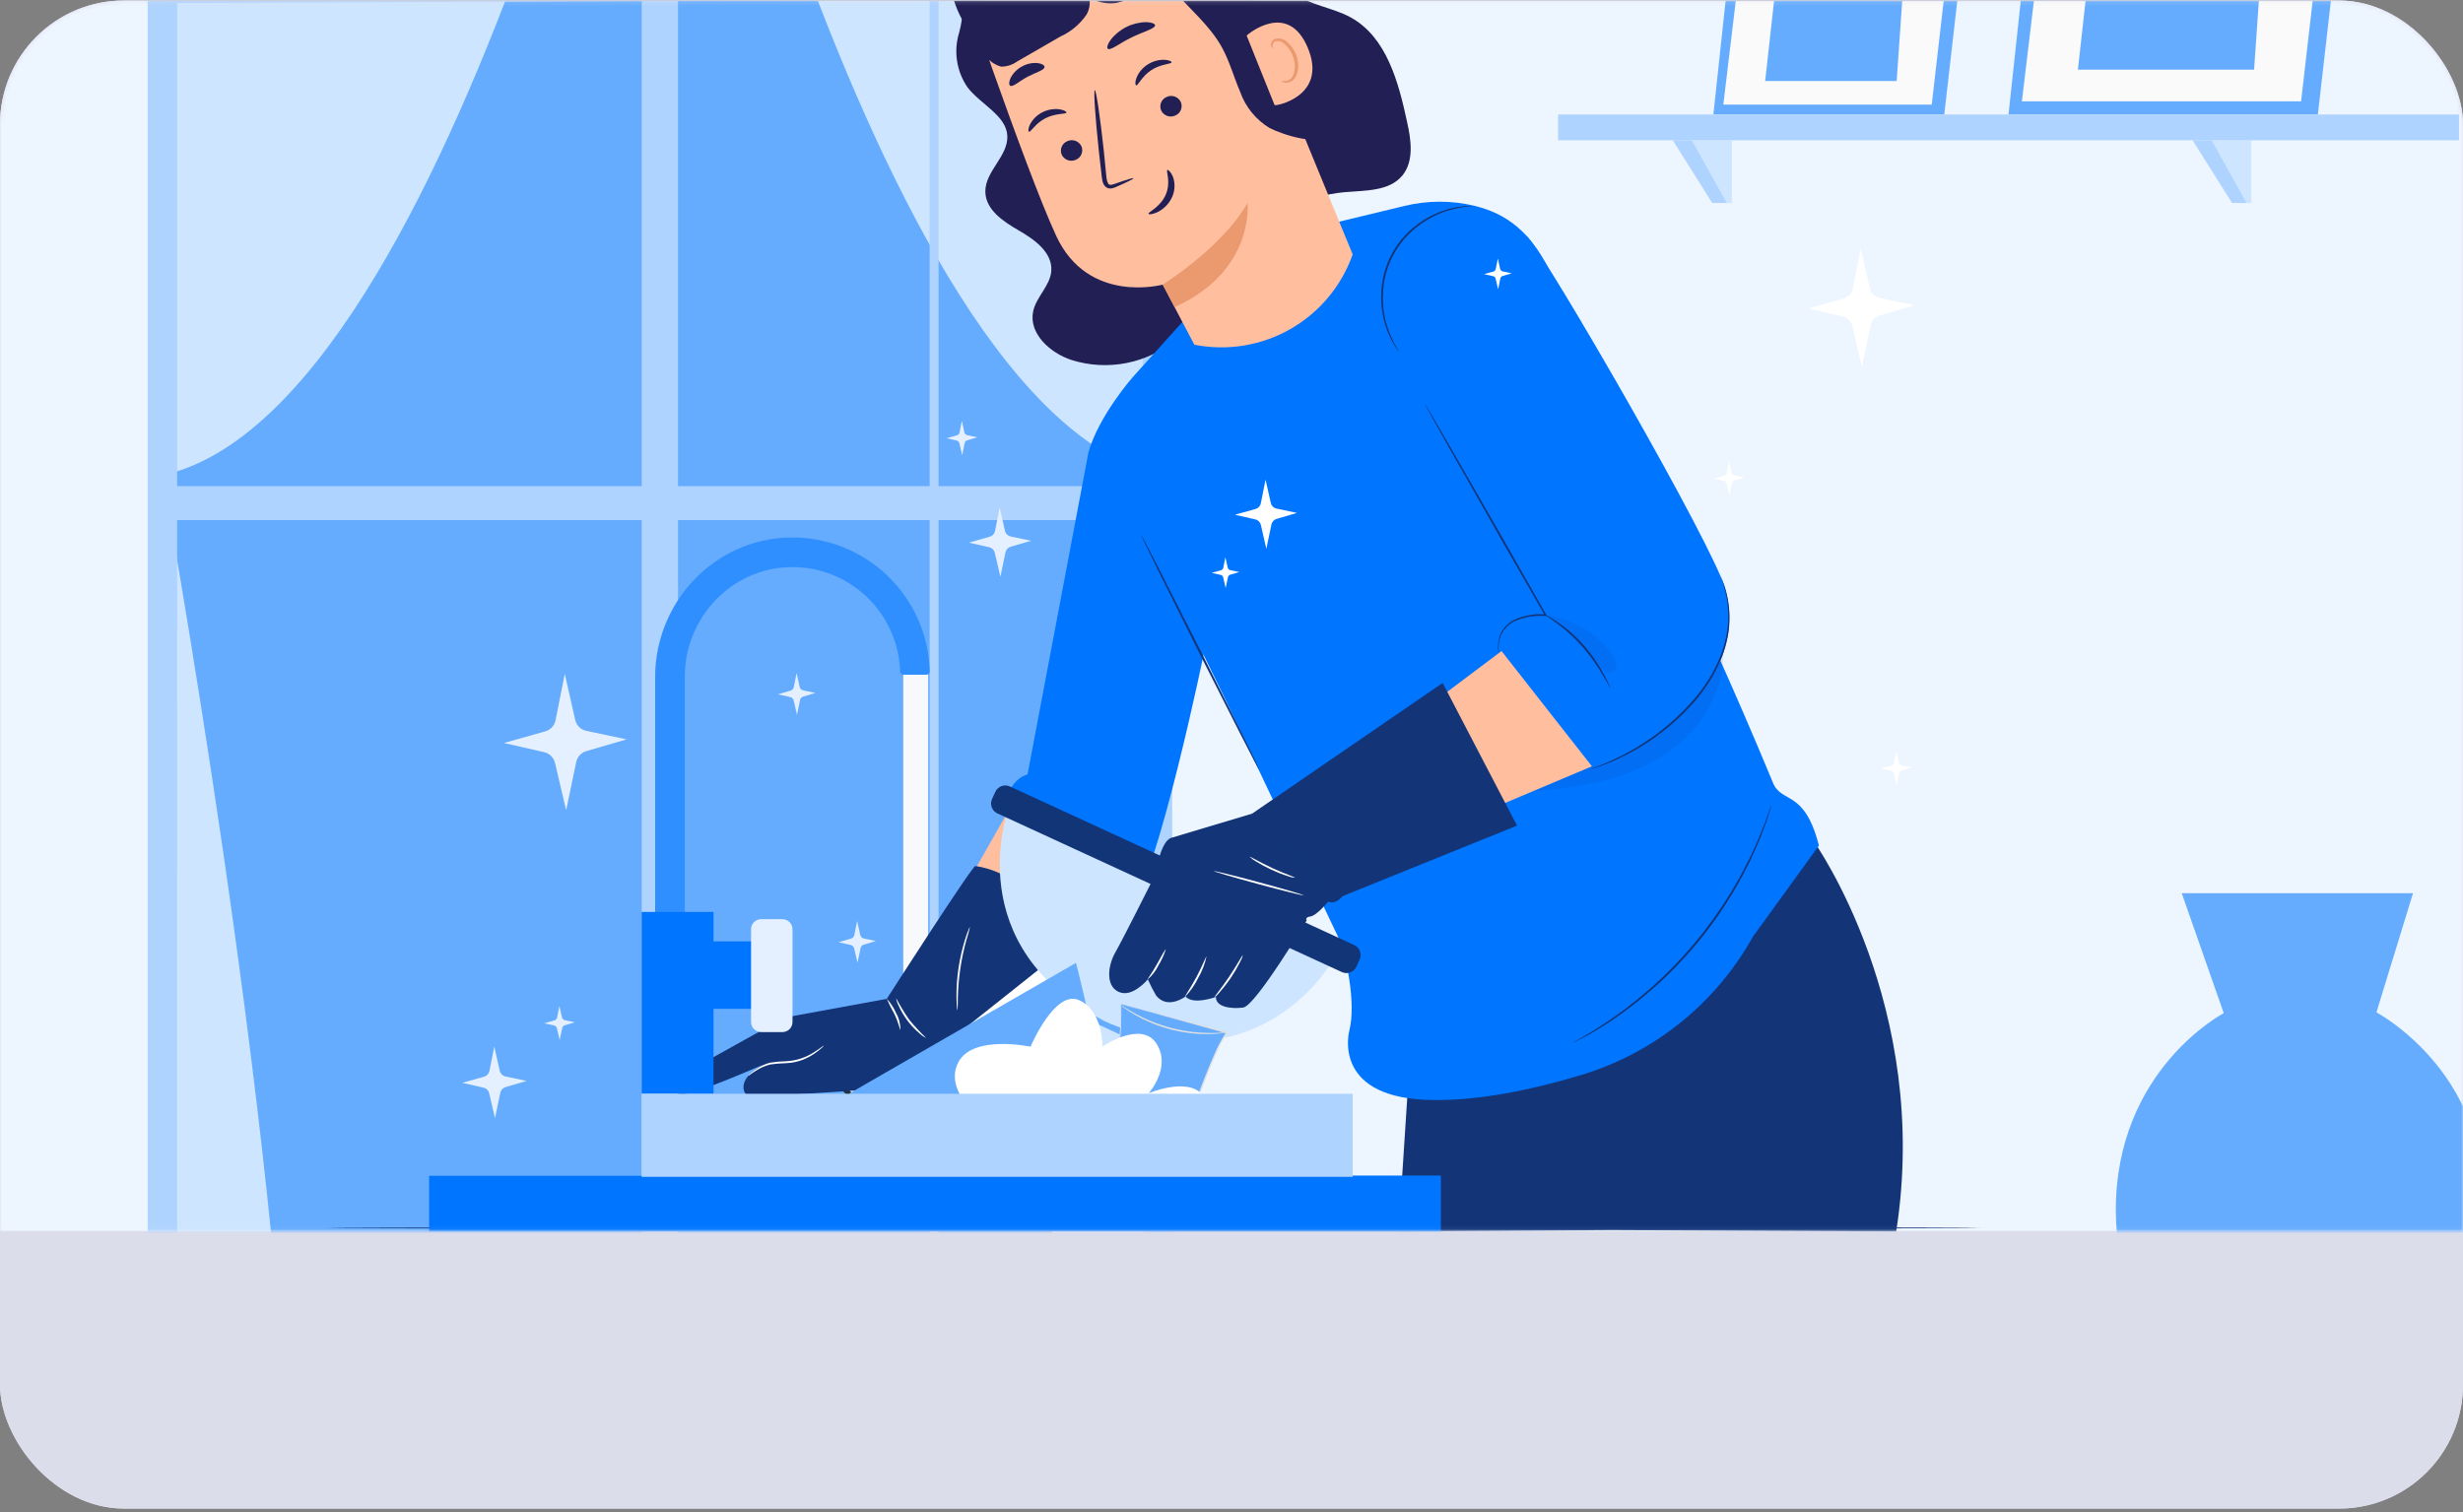
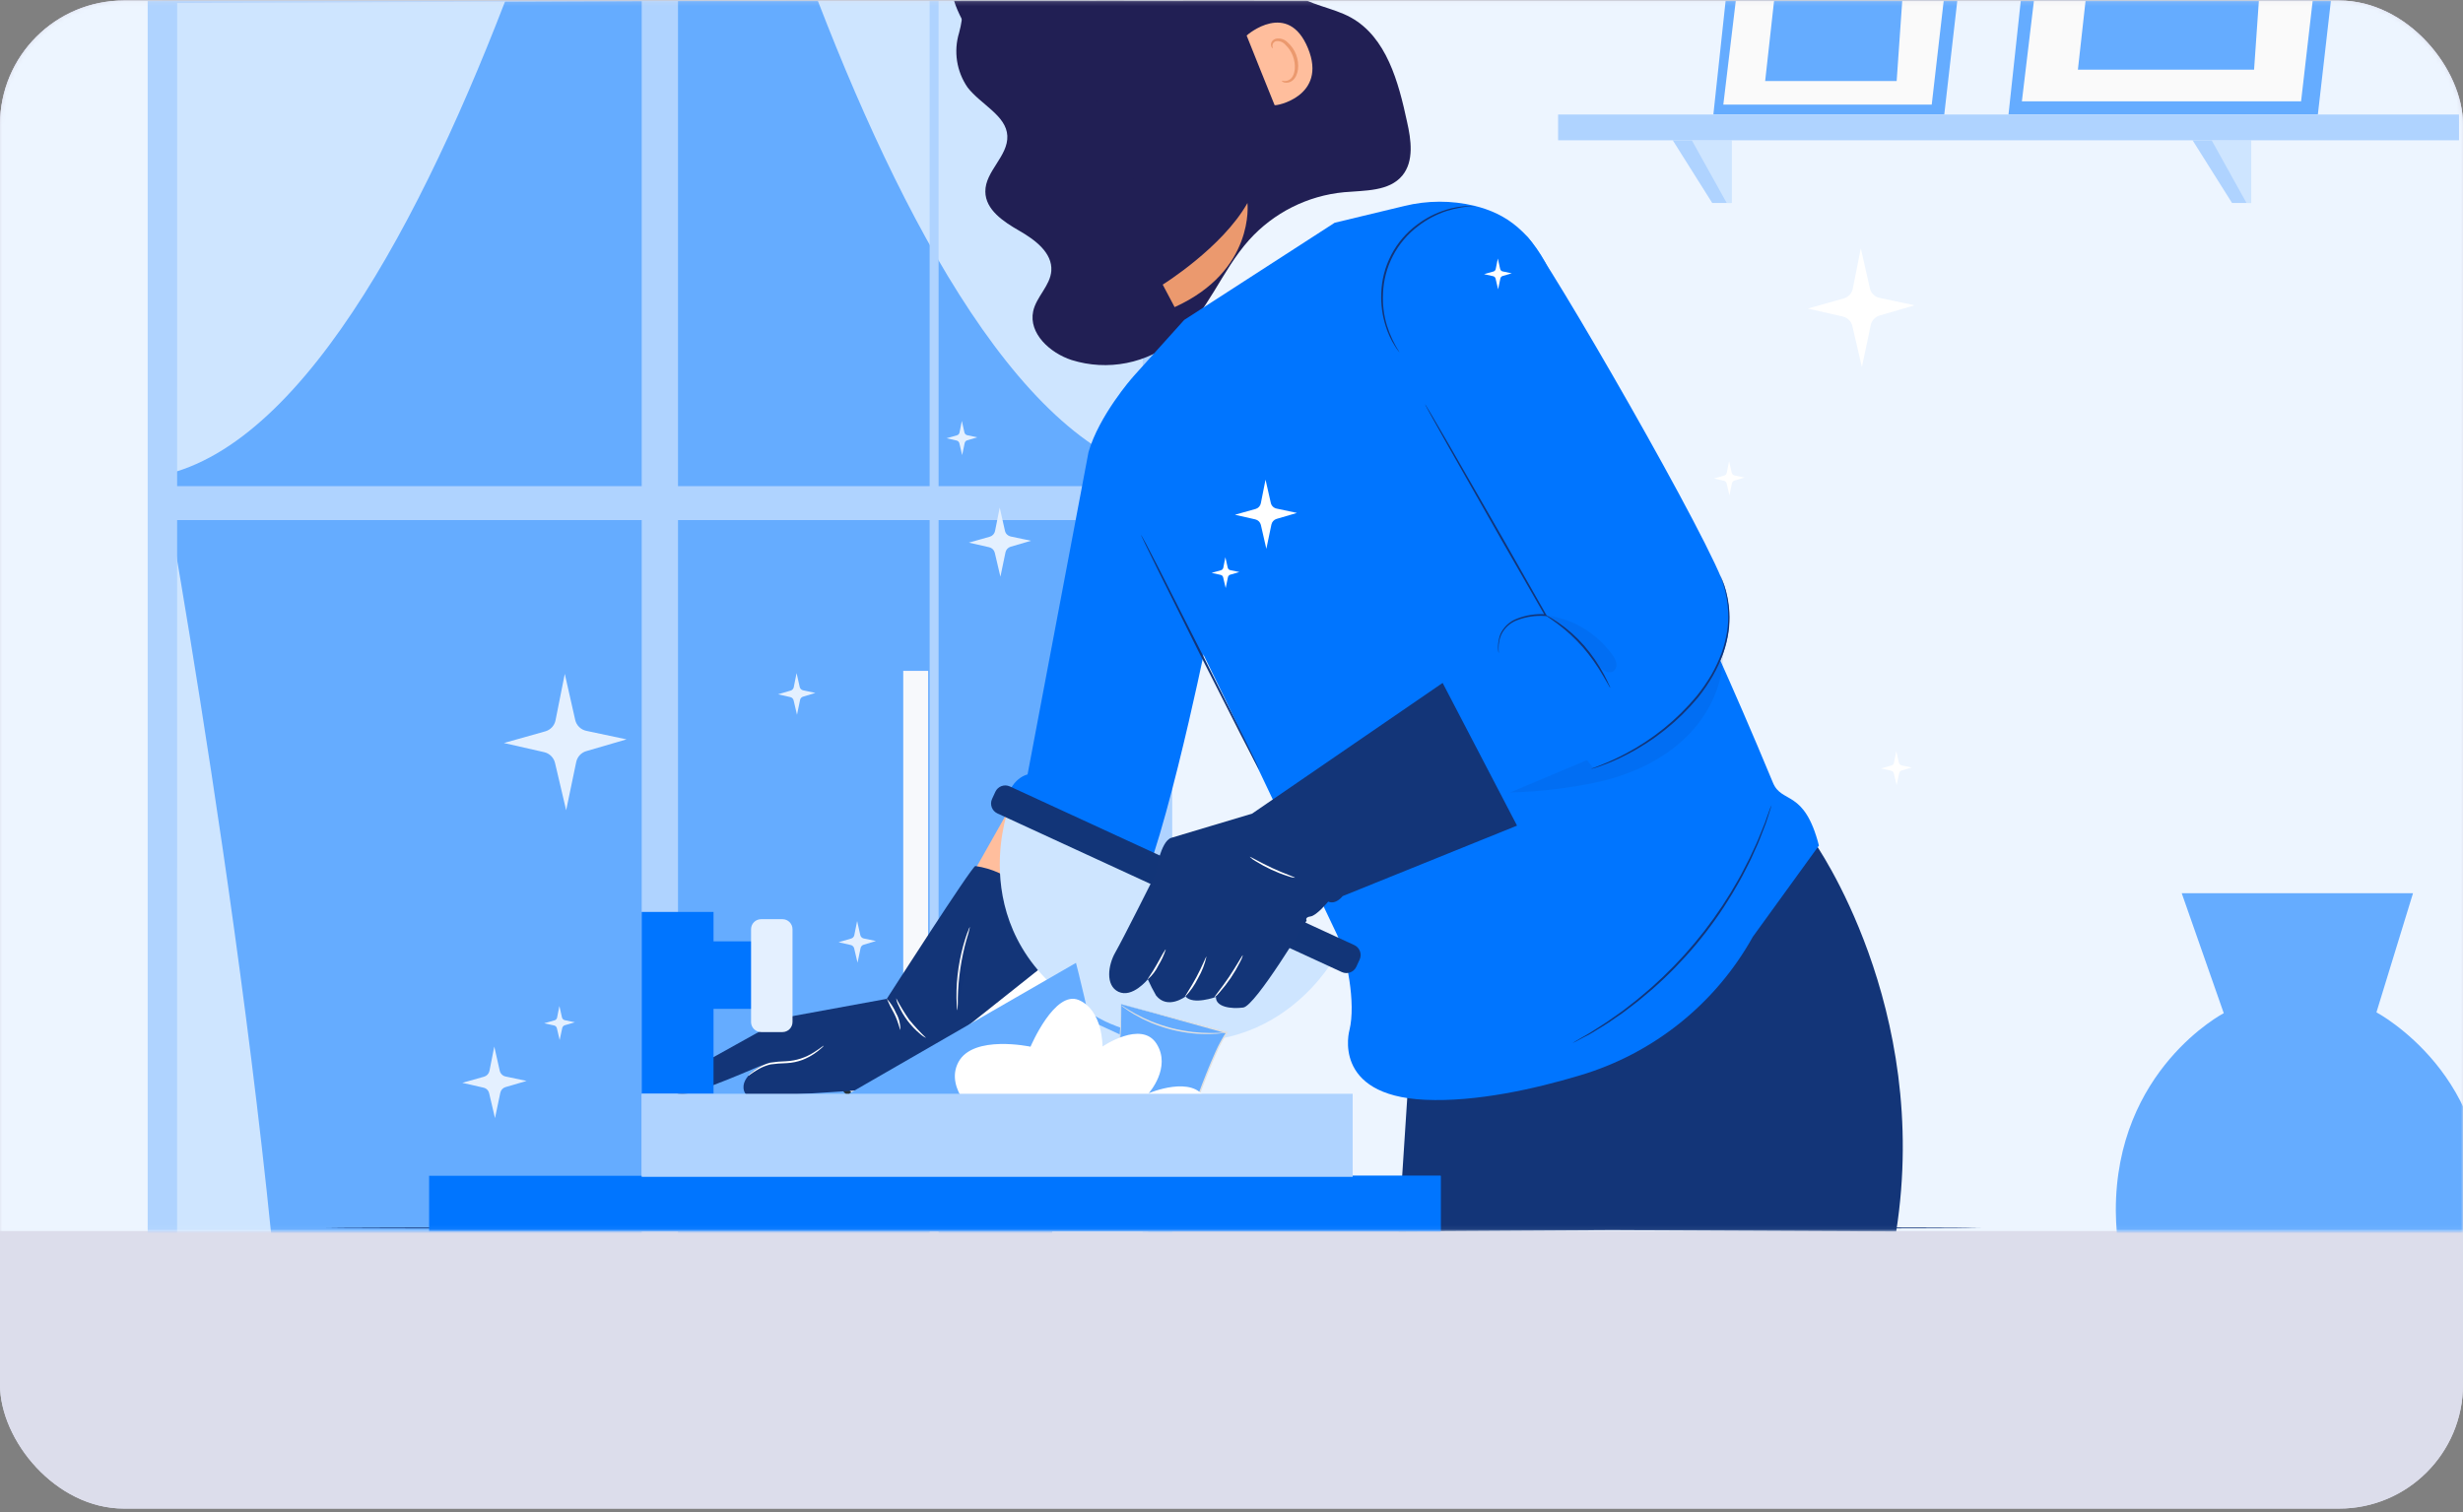
<svg xmlns="http://www.w3.org/2000/svg" width="596" height="366" viewBox="0 0 596 366" fill="none">
  <rect x="0" y="0" width="596" height="366" fill="#808080" stroke="none" />
  <g clip-path="url(#clip0_1904_34304)">
    <rect y="0.116" width="596" height="365" rx="30" fill="#DCDDEB" />
    <g clip-path="url(#clip1_1904_34304)">
      <rect y="0.116" width="596" height="365" rx="30" fill="#DCDDEB" />
      <mask id="mask0_1904_34304" style="mask-type:alpha" maskUnits="userSpaceOnUse" x="0" y="0" width="596" height="366">
        <rect y="0.116" width="596" height="365" rx="30" fill="#DCDDEB" />
      </mask>
      <g mask="url(#mask0_1904_34304)">
        <rect width="656" height="369.826" transform="translate(-30 -71.884)" fill="#EDF5FF" />
        <mask id="mask1_1904_34304" style="mask-type:alpha" maskUnits="userSpaceOnUse" x="-30" y="-72" width="656" height="370">
          <rect x="-30" y="-71.884" width="656" height="369.826" fill="#EDF5FF" />
        </mask>
        <g mask="url(#mask1_1904_34304)">
          <rect x="-30.091" y="-72.953" width="656" height="369.826" fill="#EDF5FF" />
          <path d="M535.243 437.922C535.243 437.922 512.034 317.723 511.987 293.066C511.907 258.842 538.108 245.216 538.108 245.216L527.937 216.181H583.905C580.449 227.439 578.511 233.751 575.055 245.009C575.055 245.009 604.535 260.64 600.428 296.138C592.74 362.485 580.483 437.986 580.483 437.986L535.243 437.922Z" fill="#65ACFF" />
          <path d="M418.961 -12.756L414.603 27.719H470.476L475.111 -12.756H418.961Z" fill="#65ACFF" />
          <path d="M421.261 -10.096L417.011 25.323H467.443L471.524 -10.096H421.261Z" fill="#FAFAFA" />
          <path d="M429.748 -3.896L427.136 19.617H458.955L460.593 -3.896H429.748Z" fill="#65ACFF" />
          <path d="M491.871 -26.493L486.02 27.719H560.879L567.091 -26.493H491.871Z" fill="#65ACFF" />
          <path d="M494.94 -22.93L489.258 24.517H556.821L562.287 -22.93H494.94Z" fill="#FAFAFA" />
          <path d="M506.318 -14.623L502.814 16.859H545.445L547.636 -14.623H506.318Z" fill="#65ACFF" />
          <path d="M595.034 27.719H377.029V33.955H595.034V27.719Z" fill="#AFD3FF" />
          <path d="M414.326 49.124L404.779 33.955H418.961V49.124H414.326Z" fill="#AFD3FF" />
          <path d="M409.391 33.955L417.83 49.124H418.962V33.955H409.391Z" fill="#CEE5FF" />
          <path d="M540.111 49.124L530.564 33.955H544.747V49.124H540.111Z" fill="#AFD3FF" />
          <path d="M535.176 33.955L543.615 49.124H544.747V33.955H535.176Z" fill="#CEE5FF" />
          <path d="M280.087 -123.624H39.282V368.817H280.087V-123.624Z" fill="#65ACFF" />
          <path d="M159.685 -123.624C159.685 -123.624 110.314 99.757 39.282 115.015C39.282 115.015 67.847 271.719 70.561 368.817H39.282V-123.624H159.685Z" fill="#CEE5FF" />
          <path d="M160.494 -123.624C160.494 -123.624 209.864 99.757 280.92 115.015C280.92 115.015 252.355 271.719 249.618 368.817H280.92V-123.624H160.494Z" fill="#CEE5FF" />
          <path d="M164.064 -124.576H155.28V368.817H164.064V-124.576Z" fill="#AFD3FF" />
          <path d="M227.122 -124.576H224.956V368.817H227.122V-124.576Z" fill="#AFD3FF" />
          <path d="M280.087 -2.221V-0.245L39.282 0.731V-1.245L280.087 -2.221Z" fill="#AFD3FF" />
          <path d="M280.087 117.657H39.282V125.87H280.087V117.657Z" fill="#AFD3FF" />
          <path d="M283.658 372.388H35.735V-127.194H283.658V372.388ZM42.853 365.246H276.516V-120.053H42.877L42.853 365.246Z" fill="#AFD3FF" />
          <path d="M218.568 162.374H224.6V256.758H218.568V162.374Z" fill="#F7F9FC" />
          <path d="M141.874 176.882L151.615 178.947L141.874 181.793C141.265 181.969 140.716 182.308 140.286 182.773C139.856 183.238 139.561 183.812 139.432 184.432L136.999 196.103L134.306 184.657C134.156 184.019 133.83 183.436 133.365 182.974C132.9 182.512 132.314 182.19 131.675 182.044L121.935 179.827L131.945 177.008C132.568 176.833 133.131 176.489 133.57 176.014C134.009 175.538 134.307 174.95 134.431 174.314L136.667 163.092L139.19 174.243C139.337 174.893 139.669 175.488 140.145 175.956C140.62 176.424 141.221 176.745 141.874 176.882V176.882Z" fill="#E4F0FF" />
          <path d="M122.319 260.536L127.427 261.613L122.31 263.113C121.995 263.207 121.713 263.386 121.493 263.629C121.273 263.873 121.124 264.173 121.062 264.495L119.778 270.618L118.369 264.603C118.293 264.267 118.123 263.959 117.878 263.717C117.633 263.476 117.323 263.309 116.986 263.238L111.878 262.071L117.13 260.59C117.457 260.499 117.753 260.319 117.984 260.07C118.216 259.821 118.374 259.513 118.441 259.18L119.608 253.291L120.927 259.144C121.004 259.484 121.175 259.796 121.422 260.042C121.668 260.288 121.979 260.46 122.319 260.536V260.536Z" fill="#E4F0FF" />
          <path d="M194.347 167.078L197.31 167.707L194.347 168.605C194.161 168.656 193.993 168.758 193.862 168.899C193.73 169.04 193.64 169.215 193.602 169.404L192.857 172.995L192.04 169.502C191.993 169.308 191.892 169.131 191.749 168.992C191.606 168.852 191.427 168.755 191.232 168.712L188.27 168.039L191.322 167.141C191.51 167.087 191.68 166.982 191.813 166.838C191.945 166.694 192.037 166.516 192.076 166.324L192.758 162.904L193.521 166.297C193.574 166.491 193.678 166.667 193.824 166.805C193.97 166.942 194.151 167.037 194.347 167.078V167.078Z" fill="#E4F0FF" />
          <path d="M208.99 227.13L211.961 227.75L208.99 228.647C208.804 228.702 208.637 228.806 208.505 228.948C208.374 229.091 208.284 229.266 208.245 229.455L207.508 233.002L206.692 229.518C206.643 229.324 206.542 229.147 206.399 229.006C206.257 228.865 206.078 228.766 205.884 228.719L202.921 228.046L205.973 227.148C206.162 227.095 206.333 226.991 206.466 226.847C206.599 226.702 206.69 226.524 206.727 226.331L207.41 222.911L208.173 226.304C208.215 226.506 208.314 226.691 208.459 226.838C208.604 226.984 208.788 227.086 208.99 227.13V227.13Z" fill="#E4F0FF" />
          <path d="M136.665 246.908L139.107 247.419L136.665 248.138C136.515 248.184 136.38 248.269 136.273 248.384C136.165 248.499 136.09 248.64 136.055 248.793L135.426 251.72L134.753 248.847C134.714 248.688 134.632 248.544 134.517 248.428C134.401 248.313 134.256 248.231 134.098 248.192L131.674 247.662L134.179 246.953C134.334 246.908 134.475 246.821 134.586 246.703C134.696 246.584 134.773 246.438 134.807 246.279L135.364 243.469L135.992 246.261C136.034 246.42 136.119 246.565 136.238 246.679C136.357 246.793 136.505 246.872 136.665 246.908Z" fill="#E4F0FF" />
          <path d="M298.974 274.639L301.416 275.151L298.974 275.86C298.823 275.907 298.686 275.994 298.579 276.11C298.472 276.227 298.398 276.37 298.364 276.525L297.753 279.443L297.08 276.579C297.04 276.42 296.959 276.275 296.843 276.16C296.728 276.044 296.583 275.963 296.424 275.923L293.982 275.367L296.487 274.666C296.641 274.62 296.78 274.533 296.889 274.415C296.998 274.296 297.073 274.151 297.107 273.993L297.672 271.183L298.301 273.975C298.34 274.138 298.424 274.286 298.543 274.403C298.662 274.521 298.811 274.602 298.974 274.639V274.639Z" fill="#E0E0E0" />
          <path d="M234.046 105.33L236.488 105.851L234.046 106.56C233.895 106.607 233.759 106.694 233.652 106.81C233.544 106.927 233.47 107.07 233.436 107.225L232.825 110.142L232.152 107.279C232.113 107.12 232.031 106.975 231.915 106.86C231.8 106.744 231.655 106.663 231.497 106.623L229.055 106.067L231.559 105.357C231.715 105.312 231.856 105.226 231.967 105.107C232.077 104.989 232.154 104.843 232.188 104.684L232.745 101.874L233.373 104.666C233.412 104.829 233.496 104.977 233.615 105.094C233.734 105.211 233.883 105.293 234.046 105.33Z" fill="#E4F0FF" />
          <path d="M460.168 185.24L462.61 185.76L460.168 186.47C460.017 186.517 459.881 186.603 459.774 186.719C459.666 186.836 459.592 186.979 459.558 187.134L458.947 190.052L458.274 187.188C458.234 187.028 458.151 186.883 458.034 186.767C457.917 186.651 457.77 186.57 457.61 186.532L455.177 185.976L457.682 185.267C457.837 185.226 457.978 185.143 458.088 185.025C458.198 184.907 458.272 184.76 458.301 184.602L458.867 181.783L459.495 184.575C459.534 184.738 459.618 184.886 459.737 185.003C459.856 185.121 460.005 185.203 460.168 185.24Z" fill="white" />
          <path d="M419.711 115.07L422.153 115.581L419.711 116.3C419.561 116.346 419.426 116.431 419.319 116.546C419.211 116.661 419.136 116.802 419.101 116.955L418.49 119.882L417.817 117.009C417.777 116.849 417.694 116.704 417.577 116.588C417.46 116.472 417.313 116.391 417.153 116.353L414.72 115.806L417.225 115.097C417.379 115.05 417.517 114.963 417.626 114.845C417.735 114.726 417.811 114.581 417.844 114.423L418.41 111.613L419.038 114.405C419.077 114.568 419.161 114.716 419.28 114.833C419.399 114.951 419.548 115.033 419.711 115.07Z" fill="white" />
          <path d="M234.112 237.373L239.05 238.424L234.112 239.86C233.804 239.953 233.526 240.127 233.308 240.364C233.09 240.601 232.94 240.892 232.873 241.207L231.634 247.114L230.27 241.315C230.192 240.992 230.027 240.697 229.793 240.463C229.558 240.228 229.263 240.063 228.941 239.986L223.994 238.864L229.076 237.427C229.39 237.338 229.674 237.165 229.897 236.926C230.12 236.687 230.274 236.391 230.341 236.072L231.473 230.38L232.747 236.036C232.826 236.365 232.996 236.665 233.237 236.901C233.478 237.138 233.782 237.302 234.112 237.373Z" fill="#E0E0E0" />
          <path d="M244.55 129.84L249.488 130.881L244.55 132.326C244.243 132.418 243.966 132.591 243.748 132.826C243.531 133.061 243.38 133.351 243.311 133.664L242.081 139.58L240.717 133.772C240.637 133.45 240.471 133.156 240.234 132.923C239.998 132.69 239.702 132.527 239.379 132.452L234.441 131.33L239.523 129.893C239.837 129.802 240.12 129.626 240.341 129.386C240.563 129.145 240.714 128.849 240.78 128.529L241.911 122.837L243.186 128.493C243.263 128.823 243.432 129.125 243.673 129.364C243.915 129.602 244.219 129.767 244.55 129.84Z" fill="#E4F0FF" />
          <path d="M454.825 72.095L463.309 73.891L454.825 76.368C454.293 76.523 453.813 76.819 453.437 77.226C453.06 77.632 452.802 78.133 452.688 78.676L450.543 88.829L448.227 78.882C448.093 78.327 447.808 77.82 447.401 77.418C446.995 77.017 446.485 76.737 445.928 76.611L437.444 74.68L446.171 72.221C446.712 72.067 447.2 71.766 447.582 71.353C447.963 70.94 448.224 70.429 448.334 69.877L450.282 60.092L452.482 69.806C452.615 70.371 452.905 70.886 453.32 71.291C453.735 71.697 454.257 71.975 454.825 72.095V72.095Z" fill="white" />
          <g clip-path="url(#clip2_1904_34304)">
            <path d="M230.699 248.574C243.524 236.675 250.818 232.726 250.818 232.726C250.818 232.726 255.81 237.035 256.497 240.069C257.184 243.103 254.102 246.64 255.355 248.375C256.607 250.11 259.799 250.888 258.83 254.229C257.862 257.569 252.521 263.185 253.736 265.388C254.659 267.061 262.975 278.367 266.919 283.713C264.418 286.072 257.199 292.8 251.81 297.032C249.042 292.06 242.29 280.409 237.721 276.513C231.854 271.506 229.116 276.565 225.204 273.228C221.292 269.891 221.899 268.132 219.829 267.867C217.76 267.602 210.027 268.342 207.615 266.563C206.166 265.495 204.857 264.21 203.741 262.758C213.983 260.491 223.214 255.634 230.699 248.574Z" fill="white" stroke="#263238" stroke-width="1.258" stroke-linecap="round" stroke-linejoin="round" />
          </g>
          <path d="M250.92 -30.304C257.698 -39.414 271.231 -41.611 281.767 -37.416C292.302 -33.221 300.072 -23.852 305.082 -13.682C307.174 -9.414 309.029 -4.745 312.806 -1.835C316.859 1.286 322.385 1.759 326.882 4.232C335.524 9.031 338.412 19.839 340.482 29.495C341.468 33.824 342.2 39.003 339.348 42.475C336.144 46.364 330.276 46.07 325.252 46.521C316.412 47.353 308.207 51.477 302.264 58.074C295.562 65.555 292.242 75.655 284.652 82.118C281.183 85.008 277.045 86.981 272.616 87.857C268.187 88.733 263.609 88.484 259.302 87.132C254.079 85.434 248.874 80.691 250.006 75.342C250.762 71.819 254.142 69.146 254.397 65.546C254.701 61.16 250.425 58.017 246.632 55.839C242.84 53.66 238.468 50.776 238.434 46.385C238.368 41.455 243.99 37.79 243.754 32.871C243.518 27.953 237.331 25.299 234.128 21.147C232.814 19.239 231.947 17.059 231.593 14.77C231.239 12.48 231.407 10.141 232.083 7.925C233.242 3.454 233.087 2.451 231.127 -8.04" fill="#211F54" />
          <path d="M247.591 189.858L234.592 212.859L252.754 231.138L271.777 210.498L247.591 189.858Z" fill="#FFBE9D" />
          <path d="M236.02 209.599C235.284 209.483 214.582 241.748 214.582 241.748L189.848 246.282L162.43 261.544C162.43 261.544 161.811 264.642 164.908 264.848C168.006 265.054 184.659 257.666 184.659 257.666C184.659 257.666 178.958 260.44 180.045 264.013C181.319 268.206 192.075 264.911 192.075 264.911L215.049 263.421C216.103 263.352 217.132 263.062 218.068 262.571C219.004 262.079 219.825 261.396 220.48 260.566L223.407 256.867L255.565 231.307C255.565 231.307 252.719 212.068 236.02 209.599Z" fill="#133578" />
          <path d="M199.346 253.071C199.194 253.292 199.009 253.488 198.799 253.655C198.258 254.139 197.685 254.586 197.084 254.992C196.189 255.603 195.228 256.112 194.22 256.51C192.974 256.977 191.662 257.246 190.333 257.309C189.035 257.338 187.74 257.44 186.454 257.614C185.436 257.861 184.457 258.248 183.545 258.763C181.956 259.661 181.139 260.424 181.086 260.361C181.032 260.298 181.238 260.119 181.624 259.768C182.169 259.287 182.755 258.855 183.375 258.476C184.302 257.901 185.309 257.468 186.364 257.192C187.666 256.988 188.98 256.871 190.297 256.842C192.647 256.719 194.924 255.985 196.904 254.714C198.439 253.753 199.292 253.008 199.346 253.071Z" fill="white" />
          <path d="M217.868 249.264C217.742 249.264 217.437 247.468 216.422 245.421C215.741 244.22 215.127 242.982 214.582 241.713C215.527 242.749 216.291 243.936 216.844 245.224C217.55 246.451 217.904 247.849 217.868 249.264V249.264Z" fill="white" />
          <path d="M224.099 251.204C223.55 250.953 223.046 250.613 222.608 250.198C220.373 248.332 218.597 245.976 217.419 243.312C217.138 242.776 216.947 242.196 216.854 241.598C217.794 243.382 218.841 245.109 219.987 246.769C221.266 248.33 222.639 249.811 224.099 251.204V251.204Z" fill="white" />
          <path d="M231.675 244.551C231.594 244.289 231.551 244.017 231.549 243.743C231.549 243.222 231.459 242.468 231.45 241.534C231.417 239.098 231.582 236.663 231.944 234.254C232.311 231.841 232.866 229.46 233.605 227.134C233.892 226.236 234.153 225.536 234.359 225.051C234.437 224.792 234.555 224.547 234.709 224.324C234.502 225.307 234.241 226.278 233.928 227.233C232.623 231.893 231.902 236.697 231.783 241.534C231.8 242.541 231.764 243.548 231.675 244.551V244.551Z" fill="white" />
          <g opacity="0.3">
            <path opacity="0.3" d="M233.856 227.296C232.097 232.23 231.384 237.477 231.765 242.702C233.465 237.753 234.176 232.519 233.856 227.296V227.296Z" fill="#133578" />
          </g>
          <path d="M338.428 298.034L341.013 258.241L438.986 203.756C438.986 203.756 467.368 243.671 458.845 298.052L390.004 297.728L338.428 298.034Z" fill="#133578" />
          <path d="M286.544 77.441L274.047 91.338L271.982 119.007L296.025 168.304L323.595 226.335C325.866 231.318 328.156 242.8 326.54 249.327C326.54 249.327 322.051 265.128 344.836 266.178C357.261 266.753 371.554 263.485 381.977 260.37L382.246 260.289C400.071 255.017 415.117 242.965 424.154 226.721L440.143 204.645C436.606 190.883 431.165 194.635 429.02 189.437C418.678 164.47 410.167 146.434 410.167 146.434L375.908 67.502C370.782 55.912 364.318 51.666 356.785 49.807C351.201 48.467 345.376 48.485 339.8 49.861L322.967 53.91L286.544 77.441Z" fill="#0075FF" />
          <path d="M273.233 220.382C280.254 212.303 291.638 156.596 291.638 156.596L274.05 91.337C274.05 91.337 265.917 100.593 263.394 109.445L248.652 187.434C248.652 187.434 243.266 188.557 243.32 196.825C243.329 202.391 273.233 220.382 273.233 220.382Z" fill="#0075FF" />
          <path d="M304.698 186.267C304.572 186.091 304.461 185.905 304.366 185.71L303.468 184.076L300.335 178.016C297.714 172.836 294.123 165.771 290.164 157.96L280.144 137.841L277.146 131.719C276.814 131.027 276.553 130.471 276.356 130.049C276.25 129.858 276.166 129.656 276.104 129.447C276.233 129.622 276.344 129.808 276.437 130.004L277.334 131.638L280.468 137.698C283.089 142.869 286.68 149.943 290.639 157.763L300.694 177.882L303.693 184.005C304.016 184.696 304.276 185.252 304.483 185.674C304.577 185.863 304.649 186.062 304.698 186.267V186.267Z" fill="#133578" />
          <path d="M428.681 194.859C428.634 195.116 428.565 195.369 428.474 195.613L427.792 197.75L427.289 199.294C427.092 199.86 426.849 200.452 426.598 201.09C426.086 202.383 425.566 203.873 424.802 205.444C424.443 206.243 424.066 207.078 423.68 207.949C423.294 208.82 422.782 209.682 422.343 210.597C421.445 212.447 420.314 214.323 419.156 216.325C413.976 224.918 407.505 232.664 399.97 239.29C398.175 240.78 396.55 242.235 394.898 243.447C394.072 244.057 393.309 244.685 392.528 245.242C391.747 245.799 390.984 246.292 390.265 246.795C388.847 247.81 387.473 248.591 386.297 249.327C385.705 249.686 385.157 250.027 384.645 250.323L383.209 251.06L381.225 252.11C380.995 252.238 380.759 252.352 380.516 252.451C380.724 252.291 380.946 252.15 381.18 252.029L383.119 250.898L384.52 250.099C385.031 249.794 385.57 249.435 386.154 249.067C387.312 248.312 388.667 247.513 390.068 246.481L392.303 244.91C393.075 244.362 393.838 243.734 394.646 243.114C396.289 241.893 397.923 240.421 399.674 238.949C407.145 232.32 413.584 224.613 418.778 216.083C419.937 214.099 421.077 212.231 421.983 210.4C422.45 209.502 422.935 208.604 423.339 207.769L424.497 205.291C425.26 203.729 425.808 202.257 426.338 200.982C426.598 200.336 426.849 199.743 427.065 199.187L427.604 197.66L428.367 195.551C428.455 195.313 428.56 195.082 428.681 194.859V194.859Z" fill="#133578" />
          <g opacity="0.3">
            <path opacity="0.3" d="M365.376 191.806C372.702 191.671 383.044 190.45 390.083 188.403C397.121 186.356 403.854 182.828 408.891 177.531C413.927 172.234 417.186 164.963 416.971 157.682C412.832 166.668 404.752 174.856 395.568 179.506C392.506 181.059 386.985 183.771 386.357 182.963L365.376 191.806Z" fill="#133578" />
          </g>
-           <path d="M333.509 180.325C334.784 178.916 366.107 155.493 366.107 155.493L391.792 182.687L348.609 200.929L333.509 180.325Z" fill="#FFBE9D" />
          <path d="M385.578 185.927C391.36 183.593 396.944 181.124 400.733 178.207C418.688 164.354 419.873 151.857 417.539 142.718C414.98 132.663 374.141 61.919 369.634 57.367C365.127 52.816 350.889 45.526 336.659 61.766C328.399 71.202 344.82 97.794 344.82 97.794L373.997 148.859C365.782 147.467 362.03 155.897 362.03 155.897L385.578 185.927Z" fill="#0075FF" />
          <path d="M362.65 158.078C362.619 157.979 362.598 157.876 362.587 157.773C362.378 156.305 362.551 154.809 363.09 153.428C363.875 151.741 365.285 150.424 367.022 149.756C369.24 148.878 371.627 148.507 374.007 148.67L373.827 148.957C370.847 143.777 367.291 137.564 363.458 130.894L350.198 107.552L346.221 100.45C345.781 99.633 345.431 98.987 345.161 98.502C345.035 98.279 344.921 98.048 344.82 97.811C344.981 98.013 345.122 98.229 345.242 98.457C345.53 98.924 345.907 99.562 346.382 100.361L350.485 107.39C353.933 113.378 358.646 121.602 363.871 130.678L374.159 148.786L374.339 149.092H373.98C371.657 148.92 369.325 149.26 367.148 150.088C365.466 150.705 364.087 151.946 363.296 153.553C362.835 154.605 362.605 155.744 362.623 156.893C362.623 157.692 362.677 158.078 362.65 158.078Z" fill="#133578" />
          <path d="M416.266 139.279C416.374 139.465 416.464 139.66 416.535 139.863C416.688 140.249 416.966 140.814 417.209 141.578C417.941 143.725 418.37 145.964 418.483 148.23C418.562 149.798 418.493 151.37 418.277 152.925C418.006 154.706 417.573 156.458 416.984 158.159C416.306 160.022 415.472 161.824 414.488 163.546C413.424 165.387 412.224 167.145 410.897 168.807C406.106 174.568 400.192 179.293 393.516 182.695C391.513 183.74 389.436 184.64 387.304 185.389C386.55 185.676 385.948 185.838 385.553 185.963C385.349 186.037 385.139 186.091 384.925 186.125C385.115 186.025 385.313 185.941 385.517 185.873C385.912 185.721 386.505 185.532 387.241 185.218C389.335 184.399 391.38 183.457 393.364 182.399C399.94 178.931 405.775 174.21 410.538 168.502C411.86 166.862 413.06 165.127 414.129 163.313C415.101 161.608 415.932 159.828 416.616 157.989C417.207 156.314 417.646 154.589 417.927 152.836C418.159 151.309 418.246 149.764 418.187 148.221C418.106 145.977 417.731 143.752 417.074 141.605C416.858 140.841 416.607 140.267 416.49 139.863C416.392 139.678 416.317 139.482 416.266 139.279V139.279Z" fill="#133578" />
          <g opacity="0.3">
            <path opacity="0.3" d="M373.775 148.858C377.023 149.225 380.158 150.268 382.978 151.919C385.798 153.571 388.242 155.794 390.151 158.447C390.629 159.046 390.967 159.746 391.138 160.493C391.213 160.87 391.18 161.259 391.041 161.617C390.903 161.975 390.666 162.286 390.357 162.513C390.04 162.675 389.686 162.752 389.331 162.737C388.975 162.721 388.63 162.613 388.328 162.424C387.735 162.033 387.208 161.551 386.766 160.996C382.645 156.328 379.144 152.369 374 148.858" fill="#133578" />
          </g>
          <path d="M389.672 166.508C389.6 166.508 388.999 165.341 387.877 163.474C386.461 161.04 384.83 158.738 383.002 156.597C381.148 154.482 379.071 152.573 376.807 150.905C375.074 149.621 373.916 148.93 373.961 148.858C374.26 148.965 374.545 149.103 374.814 149.271C375.353 149.558 376.098 150.025 377.005 150.635C379.35 152.246 381.483 154.146 383.352 156.291C385.21 158.447 386.824 160.801 388.164 163.312C388.676 164.273 389.062 165.063 389.295 165.619C389.458 165.898 389.584 166.197 389.672 166.508V166.508Z" fill="#133578" />
          <path d="M279.86 250.453L257.325 240.071L256.636 241.566C256.177 242.563 256.613 243.744 257.61 244.203L276.535 252.922C277.532 253.381 278.712 252.945 279.172 251.948L279.86 250.453Z" fill="#65ACFF" />
          <path d="M322.531 232.429L243.906 196.207C243.906 196.207 231.831 229.09 267.35 247.159L267.948 247.434L268.546 247.71C305.383 262.976 322.531 232.429 322.531 232.429Z" fill="#CEE5FF" />
          <path d="M327.71 228.734L244.368 190.339C243.041 189.727 241.469 190.307 240.858 191.634L240.062 193.362C239.45 194.689 240.031 196.261 241.358 196.872L324.7 235.268C326.027 235.879 327.598 235.299 328.21 233.972L329.006 232.244C329.617 230.917 329.037 229.346 327.71 228.734Z" fill="#123578" />
          <path d="M357.173 49.835C354.766 49.925 352.38 50.336 350.081 51.056C347.601 51.872 345.276 53.102 343.204 54.692C340.644 56.606 338.547 59.072 337.07 61.907C335.592 64.741 334.77 67.872 334.666 71.067C334.538 73.673 334.857 76.281 335.609 78.779C336.33 81.08 337.36 83.273 338.67 85.297C338.67 85.297 338.545 85.171 338.347 84.911C338.051 84.528 337.775 84.129 337.521 83.717C336.57 82.208 335.822 80.581 335.295 78.878C334.489 76.35 334.131 73.701 334.235 71.049C334.32 67.785 335.149 64.584 336.658 61.689C338.167 58.793 340.317 56.281 342.944 54.342C345.066 52.748 347.447 51.533 349.982 50.751C351.684 50.226 353.446 49.924 355.225 49.853C355.854 49.799 356.338 49.853 356.671 49.853C356.837 49.828 357.006 49.822 357.173 49.835Z" fill="#133578" />
          <path d="M279.65 211.485C279.65 211.485 280.754 203.567 283.457 202.768C286.159 201.969 302.983 196.923 302.983 196.923L349.092 165.286L367.093 199.823L324.898 216.881C324.898 216.881 323.246 219.044 321.405 218.21C321.405 218.21 318.613 221.603 317.132 221.801C315.651 221.998 316.18 222.797 316.18 222.797C316.18 222.797 303.818 243.446 300.846 243.85C297.875 244.254 294.131 243.697 294.239 241.291C294.239 241.291 288.673 243.311 286.877 241.174C286.877 241.174 282.559 244.46 279.749 240.941C279.014 239.669 278.346 238.359 277.747 237.018C277.747 237.018 274.012 241.641 270.637 240.034C267.423 238.499 268.141 233.525 269.9 230.482C271.66 227.439 279.65 211.485 279.65 211.485Z" fill="#133578" />
          <path d="M300.751 231.174C300.6 231.763 300.368 232.328 300.06 232.852C299.4 234.163 298.659 235.431 297.842 236.65C297.02 237.867 296.12 239.031 295.149 240.133C294.782 240.622 294.343 241.051 293.847 241.408C293.74 241.318 295.544 239.218 297.438 236.39C299.333 233.562 300.617 231.111 300.751 231.174Z" fill="white" />
          <path d="M291.942 231.524C291.542 233.348 290.86 235.099 289.922 236.713C289.103 238.39 288.031 239.931 286.744 241.283C286.627 241.193 288.073 239.173 289.509 236.489C290.945 233.804 291.807 231.479 291.942 231.524Z" fill="white" />
          <path d="M282.101 229.79C281.657 231.146 281.054 232.445 280.305 233.66C279.687 234.957 278.803 236.11 277.711 237.044C277.621 236.954 278.788 235.482 279.901 233.453C281.015 231.424 281.966 229.718 282.101 229.79Z" fill="white" />
-           <path d="M315.41 216.675C315.41 216.801 310.5 215.598 304.511 213.982C298.523 212.366 293.738 210.947 293.738 210.831C293.738 210.714 298.649 211.908 304.637 213.524C310.625 215.14 315.446 216.549 315.41 216.675Z" fill="white" />
          <path d="M313.364 212.455C312.768 212.408 312.184 212.269 311.631 212.042C310.263 211.61 308.926 211.088 307.627 210.48C306.325 209.878 305.063 209.195 303.847 208.433C303.321 208.153 302.84 207.796 302.42 207.374C302.492 207.257 304.808 208.667 307.807 210.067C310.805 211.468 313.4 212.276 313.364 212.455Z" fill="white" />
          <g opacity="0.3">
-             <path opacity="0.3" d="M321.397 215.597C321.191 215.202 321.056 214.798 320.859 214.394C318.738 210.088 315.724 206.283 312.016 203.235C311.675 202.957 311.217 202.669 310.831 202.885C310.688 202.98 310.58 203.12 310.527 203.282C310.473 203.445 310.476 203.622 310.534 203.783C310.644 204.101 310.825 204.39 311.064 204.627C314.413 208.559 317.106 212.32 320.455 216.253C320.706 216.585 321.622 216.046 321.397 215.597Z" fill="#133578" />
-           </g>
-           <path d="M300.013 -4.859C293.675 -23.029 277.811 -34.485 259.829 -27.644L258.204 -26.908C250.316 -23.366 244.051 -16.984 240.655 -9.032C237.26 -1.08 236.983 7.859 239.881 16.006C245.456 31.716 251.821 48.99 255.574 57.078C263.339 73.822 281.358 68.884 281.358 68.884L289.007 83.428C296.955 85.004 305.205 83.661 312.243 79.645C319.281 75.63 324.635 69.211 327.323 61.567V61.567L300.013 -4.859Z" fill="#FFBE9D" />
+             </g>
          <path d="M321.84 32.344C319.779 35.596 310.663 32.734 307.222 30.989C303.895 28.978 301.371 25.87 300.086 22.201C298.553 18.652 297.551 14.88 295.699 11.495C292.682 6.02 287.65 2.018 283.611 -2.764C279.231 -7.974 276.039 -14.075 274.257 -20.644C273.568 -23.195 273.125 -26.176 274.808 -28.261C275.538 -29.086 276.474 -29.702 277.519 -30.049C278.565 -30.396 279.683 -30.46 280.762 -30.235C282.907 -29.752 284.92 -28.802 286.657 -27.452L295.892 -15.422L305.135 3.552L321.84 32.344Z" fill="#211F54" />
          <path d="M250.516 -30.221C253.398 -32.02 256.64 -33.162 260.013 -33.564C263.386 -33.967 266.806 -33.621 270.03 -32.551C276.503 -30.301 281.843 -25.612 284.909 -19.483C286.234 -17.28 286.786 -14.699 286.478 -12.147C285.806 -8.691 282.69 -6.279 279.803 -4.212C277.027 -1.841 273.731 -0.158 270.183 0.702C266.564 1.271 262.337 -0.369 261.218 -3.831C263.833 -2.674 264.322 0.991 262.97 3.453C261.391 5.804 259.188 7.668 256.607 8.833L246.124 14.886C244.997 15.694 243.644 16.13 242.256 16.132C241.368 15.886 240.537 15.464 239.813 14.893C239.089 14.322 238.487 13.611 238.041 12.804C234.259 7.546 230.308 1.905 229.993 -4.555C229.989 -10.437 232.255 -16.093 236.32 -20.344C240.189 -24.685 245.826 -26.979 250.623 -30.175" fill="#211F54" />
          <path d="M280.986 26.754C281.286 27.359 281.809 27.824 282.446 28.049C283.083 28.274 283.782 28.243 284.396 27.961C284.702 27.835 284.98 27.649 285.213 27.414C285.446 27.18 285.63 26.901 285.754 26.594C285.878 26.287 285.939 25.959 285.934 25.628C285.929 25.297 285.858 24.97 285.725 24.667C285.427 24.061 284.903 23.595 284.266 23.37C283.628 23.144 282.928 23.177 282.315 23.461C282.009 23.587 281.731 23.772 281.498 24.007C281.265 24.242 281.081 24.521 280.957 24.828C280.833 25.134 280.772 25.463 280.777 25.794C280.782 26.125 280.853 26.451 280.986 26.754V26.754Z" fill="#211F54" />
          <path d="M256.927 37.466C257.228 38.072 257.753 38.537 258.391 38.762C259.029 38.987 259.73 38.953 260.344 38.669C260.65 38.543 260.927 38.356 261.159 38.122C261.392 37.887 261.575 37.608 261.699 37.301C261.823 36.995 261.884 36.667 261.88 36.336C261.875 36.005 261.805 35.679 261.673 35.376C261.375 34.77 260.851 34.304 260.214 34.078C259.576 33.853 258.876 33.886 258.263 34.17C257.956 34.295 257.677 34.48 257.443 34.715C257.209 34.95 257.024 35.229 256.899 35.536C256.775 35.843 256.713 36.172 256.718 36.504C256.723 36.835 256.794 37.162 256.927 37.466V37.466Z" fill="#211F54" />
          <path d="M248.985 31.884C249.422 32.041 250.519 29.858 252.993 28.608C255.466 27.359 257.936 27.68 258.051 27.238C258.118 27.037 257.565 26.674 256.464 26.462C255.008 26.261 253.526 26.514 252.22 27.188C250.926 27.842 249.872 28.887 249.209 30.176C248.779 31.14 248.777 31.82 248.985 31.884Z" fill="#211F54" />
          <path d="M274.934 20.65C275.388 20.759 276.263 18.496 278.598 16.973C280.933 15.449 283.423 15.535 283.495 15.081C283.536 14.876 282.937 14.549 281.826 14.473C280.351 14.424 278.897 14.835 277.664 15.647C276.438 16.425 275.495 17.576 274.972 18.93C274.63 19.934 274.718 20.605 274.934 20.65Z" fill="#211F54" />
          <path d="M274.287 43.134C274.223 42.99 272.546 43.503 269.876 44.45C269.209 44.707 268.514 44.9 268.216 44.51C267.917 44.119 267.749 43.304 267.684 42.404C267.505 40.563 267.322 38.661 267.113 36.615C266.235 28.417 265.249 21.782 264.922 21.819C264.594 21.855 265.035 28.545 265.919 36.756C266.145 38.771 266.369 40.694 266.58 42.536C266.705 43.379 266.71 44.407 267.514 45.197C267.721 45.373 267.965 45.499 268.228 45.568C268.491 45.636 268.766 45.644 269.033 45.59C269.433 45.512 269.82 45.379 270.184 45.195C272.782 44.069 274.351 43.277 274.287 43.134Z" fill="#211F54" />
          <path d="M282.483 41.147C282.072 41.329 283.43 44.028 282.088 47.116C280.745 50.204 277.731 51.359 277.905 51.75C277.983 51.926 278.812 51.947 280.071 51.355C281.665 50.575 282.934 49.258 283.654 47.636C284.343 46.077 284.397 44.311 283.805 42.713C283.301 41.547 282.66 41.036 282.483 41.147Z" fill="#211F54" />
          <path d="M268.077 11.809C268.719 12.304 270.863 10.491 273.83 9.052C276.797 7.614 279.51 6.938 279.511 6.133C279.496 5.749 278.723 5.398 277.425 5.359C275.741 5.373 274.081 5.77 272.573 6.521C271.064 7.271 269.746 8.354 268.718 9.689C267.969 10.741 267.785 11.572 268.077 11.809Z" fill="#211F54" />
-           <path d="M244.468 20.76C245.19 21.102 246.613 19.649 248.656 18.575C250.7 17.501 252.653 17.03 252.759 16.233C252.786 15.854 252.23 15.43 251.196 15.282C249.844 15.137 248.482 15.419 247.299 16.087C246.1 16.725 245.127 17.718 244.512 18.929C244.095 19.903 244.149 20.605 244.468 20.76Z" fill="#211F54" />
+           <path d="M244.468 20.76C245.19 21.102 246.613 19.649 248.656 18.575C250.7 17.501 252.653 17.03 252.759 16.233C252.786 15.854 252.23 15.43 251.196 15.282C249.844 15.137 248.482 15.419 247.299 16.087C246.1 16.725 245.127 17.718 244.512 18.929Z" fill="#211F54" />
          <path d="M301.664 8.6C301.897 8.349 311.701 -0.009 316.504 11.671C321.307 23.351 308.586 25.757 308.424 25.433C308.263 25.11 301.664 8.6 301.664 8.6Z" fill="#FFBE9D" />
          <path d="M310.174 19.543C310.174 19.48 310.434 19.597 310.847 19.615C311.416 19.622 311.966 19.409 312.383 19.022C313.424 18.062 313.657 15.674 312.849 13.546C312.464 12.523 311.85 11.602 311.054 10.853C310.79 10.54 310.455 10.295 310.077 10.138C309.699 9.982 309.289 9.919 308.881 9.955C308.621 9.988 308.381 10.111 308.202 10.303C308.023 10.495 307.917 10.743 307.903 11.005C307.903 11.391 308.055 11.598 308.002 11.643C307.948 11.688 307.669 11.553 307.562 11.032C307.517 10.723 307.574 10.408 307.723 10.134C307.946 9.759 308.307 9.485 308.729 9.371C309.243 9.264 309.776 9.29 310.277 9.448C310.779 9.605 311.231 9.888 311.593 10.269C312.507 11.074 313.21 12.092 313.64 13.232C314.537 15.62 314.232 18.313 312.742 19.516C312.466 19.734 312.144 19.889 311.801 19.968C311.458 20.047 311.102 20.049 310.758 19.974C310.309 19.812 310.138 19.579 310.174 19.543Z" fill="#EB996E" />
          <path d="M281.355 68.885C281.355 68.885 295.801 59.907 301.86 49.134C301.86 49.134 303.755 65.5 284.237 74.334L281.355 68.885Z" fill="#EB996E" />
          <path d="M308.911 123.092L313.84 124.143L308.902 125.588C308.595 125.68 308.318 125.853 308.1 126.088C307.882 126.323 307.731 126.613 307.663 126.926L306.433 132.833L305.104 127.034C305.027 126.71 304.86 126.414 304.624 126.18C304.388 125.945 304.091 125.781 303.767 125.705L298.829 124.583L303.91 123.155C304.214 123.053 304.484 122.872 304.694 122.631C304.904 122.389 305.046 122.096 305.104 121.782L306.236 116.09L307.519 121.746C307.598 122.08 307.772 122.384 308.018 122.623C308.265 122.861 308.575 123.024 308.911 123.092Z" fill="white" />
          <path d="M297.696 137.985L299.896 138.452L297.696 139.09C297.558 139.131 297.434 139.209 297.336 139.315C297.238 139.42 297.17 139.55 297.14 139.691L296.592 142.322L295.981 139.736C295.949 139.591 295.876 139.459 295.771 139.354C295.666 139.249 295.534 139.176 295.389 139.143L293.189 138.65L295.452 138.012C295.592 137.971 295.719 137.892 295.818 137.784C295.918 137.677 295.986 137.545 296.017 137.402L296.52 134.87L297.086 137.384C297.119 137.532 297.194 137.668 297.302 137.775C297.411 137.881 297.547 137.954 297.696 137.985V137.985Z" fill="white" />
          <path d="M363.619 65.688L365.819 66.154L363.619 66.792C363.481 66.833 363.357 66.911 363.259 67.017C363.161 67.123 363.093 67.252 363.062 67.393L362.515 70.024L361.904 67.438C361.872 67.293 361.799 67.161 361.694 67.056C361.589 66.951 361.457 66.878 361.312 66.846L359.112 66.352L361.375 65.715C361.516 65.674 361.643 65.596 361.743 65.489C361.843 65.381 361.911 65.248 361.94 65.104L362.443 62.572L363.009 65.086C363.042 65.234 363.117 65.37 363.225 65.477C363.333 65.583 363.47 65.657 363.619 65.688V65.688Z" fill="white" />
          <path d="M479.324 297.198C479.324 297.323 389.664 297.431 279.122 297.431C168.58 297.431 78.857 297.323 78.857 297.198C78.857 297.072 168.499 296.964 279.122 296.964C389.745 296.964 479.324 297.036 479.324 297.198Z" fill="#133578" />
          <path d="M348.6 284.567H103.833V298.052H348.6V284.567Z" fill="#0075FF" />
          <path d="M348.626 284.567H277.812V298.052H348.626V284.567Z" fill="#0075FF" />
-           <path d="M165.706 223.479H158.532V163.862C158.532 145.667 172.927 130.426 191.12 130.081C199.896 129.921 208.379 133.236 214.722 139.303C221.065 145.371 224.752 153.699 224.982 162.474C224.983 162.583 224.963 162.69 224.923 162.791C224.883 162.892 224.822 162.984 224.746 163.061C224.67 163.138 224.579 163.2 224.479 163.242C224.378 163.283 224.271 163.305 224.162 163.304H218.617C218.404 163.303 218.201 163.219 218.049 163.07C217.898 162.921 217.811 162.718 217.807 162.506C217.588 155.63 214.662 149.12 209.667 144.391C204.671 139.662 198.01 137.098 191.134 137.255C176.909 137.592 165.706 149.565 165.706 163.793V223.479Z" fill="#308FFF" />
          <path d="M186.888 227.827H172.659V220.713H155.269V264.717H172.659V244.164H186.888V227.827Z" fill="#0075FF" />
          <path d="M189.338 222.465H184.177C182.833 222.465 181.743 223.555 181.743 224.899V247.355C181.743 248.699 182.833 249.789 184.177 249.789H189.338C190.682 249.789 191.772 248.699 191.772 247.355V224.899C191.772 223.555 190.682 222.465 189.338 222.465Z" fill="#E4F0FF" />
          <path d="M205.491 264.671C205.491 264.671 222.038 283.539 236.69 283.829L263.46 268.373C266.505 264.45 264.781 255.473 264.664 253.659C264.365 248.411 260.366 233.04 260.366 233.04L205.491 264.671Z" fill="#65ACFF" />
          <path d="M271.275 243.007C271.286 251.424 270.358 259.816 268.509 268.027C268.315 268.821 268.44 269.66 268.857 270.363C269.274 271.066 269.95 271.578 270.739 271.789L283.447 275.194C284.215 275.402 285.034 275.308 285.735 274.932C286.436 274.556 286.967 273.927 287.22 273.172C289.19 267.321 293.874 253.953 296.868 249.864L271.275 243.007Z" fill="#65ACFF" />
          <path d="M271.275 243.007C271.428 243.035 271.58 243.075 271.727 243.128L273.084 243.492L278.289 244.837L296.904 249.726L297.142 249.79L296.994 250.005C296.017 251.487 295.169 253.05 294.46 254.677C293.682 256.351 292.955 258.113 292.23 259.932C290.787 263.565 289.395 267.442 288.009 271.452L287.591 272.672C287.473 273.096 287.31 273.507 287.106 273.898C286.876 274.286 286.569 274.623 286.205 274.89C285.841 275.157 285.428 275.348 284.989 275.451C284.554 275.556 284.103 275.569 283.663 275.491C283.226 275.374 282.85 275.273 282.444 275.164L280.074 274.529L271.032 272.106C270.266 271.963 269.568 271.574 269.043 270.998C268.54 270.422 268.249 269.691 268.217 268.927C268.213 268.559 268.258 268.193 268.353 267.837C268.443 267.5 268.532 267.17 268.62 266.84C268.797 266.181 268.918 265.515 269.042 264.866C269.573 262.271 269.948 259.831 270.234 257.598C270.815 253.126 271.035 249.486 271.15 246.968C271.208 245.71 271.232 244.73 271.247 244.06L271.267 243.309L271.287 243.051C271.305 243.135 271.315 243.22 271.318 243.306C271.314 243.502 271.322 243.751 271.336 244.067C271.34 244.726 271.339 245.712 271.306 246.969C271.246 249.493 271.065 253.143 270.52 257.633C270.257 259.873 269.896 262.324 269.386 264.933C269.267 265.592 269.123 266.252 268.969 266.918L268.746 267.935C268.662 268.257 268.623 268.589 268.629 268.923C268.657 269.603 268.918 270.254 269.369 270.765C269.845 271.285 270.481 271.632 271.176 271.75L282.588 274.808C282.979 274.913 283.409 275.028 283.777 275.127C284.162 275.188 284.556 275.177 284.937 275.092C285.322 274.999 285.684 274.83 286.003 274.595C286.321 274.36 286.589 274.064 286.792 273.723C286.98 273.358 287.13 272.974 287.238 272.577L287.656 271.357C289.037 267.338 290.437 263.463 291.898 259.819C292.634 257.994 293.368 256.234 294.132 254.548C294.856 252.901 295.722 251.321 296.721 249.825L296.819 250.106L278.393 244.972L273.154 243.568L271.782 243.2L271.283 243.067L271.275 243.007Z" fill="#E0E0E0" />
          <path d="M296.868 249.864C296.523 249.96 296.171 250.022 295.815 250.051C294.853 250.182 293.883 250.254 292.912 250.267C291.47 250.309 290.027 250.254 288.591 250.104C286.832 249.919 285.089 249.609 283.374 249.175C281.667 248.724 279.993 248.157 278.362 247.478C277.032 246.914 275.74 246.263 274.495 245.53C273.653 245.048 272.841 244.517 272.06 243.94C271.761 243.746 271.483 243.523 271.228 243.273C271.553 243.416 271.861 243.595 272.145 243.807C272.719 244.183 273.554 244.686 274.632 245.295C275.887 245.983 277.178 246.603 278.499 247.153C280.122 247.805 281.783 248.357 283.473 248.807C285.169 249.232 286.89 249.55 288.626 249.76C290.045 249.92 291.472 250.003 292.899 250.009C294.124 250.009 295.111 249.977 295.792 249.921C296.148 249.866 296.508 249.847 296.868 249.864V249.864Z" fill="#E0E0E0" />
          <path d="M261.059 242.038C266.915 244.547 266.789 253.284 266.789 253.284C266.789 253.284 276.213 246.834 279.867 252.619C283.521 258.404 277.965 264.59 277.965 264.59C277.965 264.59 288.806 259.978 291.737 266.136C293.149 268.92 290.791 272.056 287.378 274.914C290.465 274.971 293.254 275.713 293.591 278.202C294.426 284.064 277.3 283.179 277.3 283.179L244.452 283.179C244.452 283.179 233.252 285.953 231.645 279.892C230.038 273.83 237.016 270.614 237.016 270.614C237.016 270.614 228.345 263.742 231.923 257.049C235.502 250.356 249.369 253.327 249.369 253.327C249.369 253.327 255.204 239.529 261.059 242.038Z" fill="white" />
          <rect x="155.269" y="264.717" width="172.055" height="20.1" fill="#AFD3FF" />
        </g>
      </g>
    </g>
  </g>
  <defs>
    <clipPath id="clip0_1904_34304">
      <rect y="0.116" width="596" height="365" rx="30" fill="white" />
    </clipPath>
    <clipPath id="clip1_1904_34304">
      <rect y="0.116" width="596" height="365" rx="30" fill="white" />
    </clipPath>
    <clipPath id="clip2_1904_34304">
      <rect width="57.666" height="57.185" fill="white" transform="matrix(-0.811 0.585 0.585 0.811 249.688 228.805)" />
    </clipPath>
  </defs>
</svg>